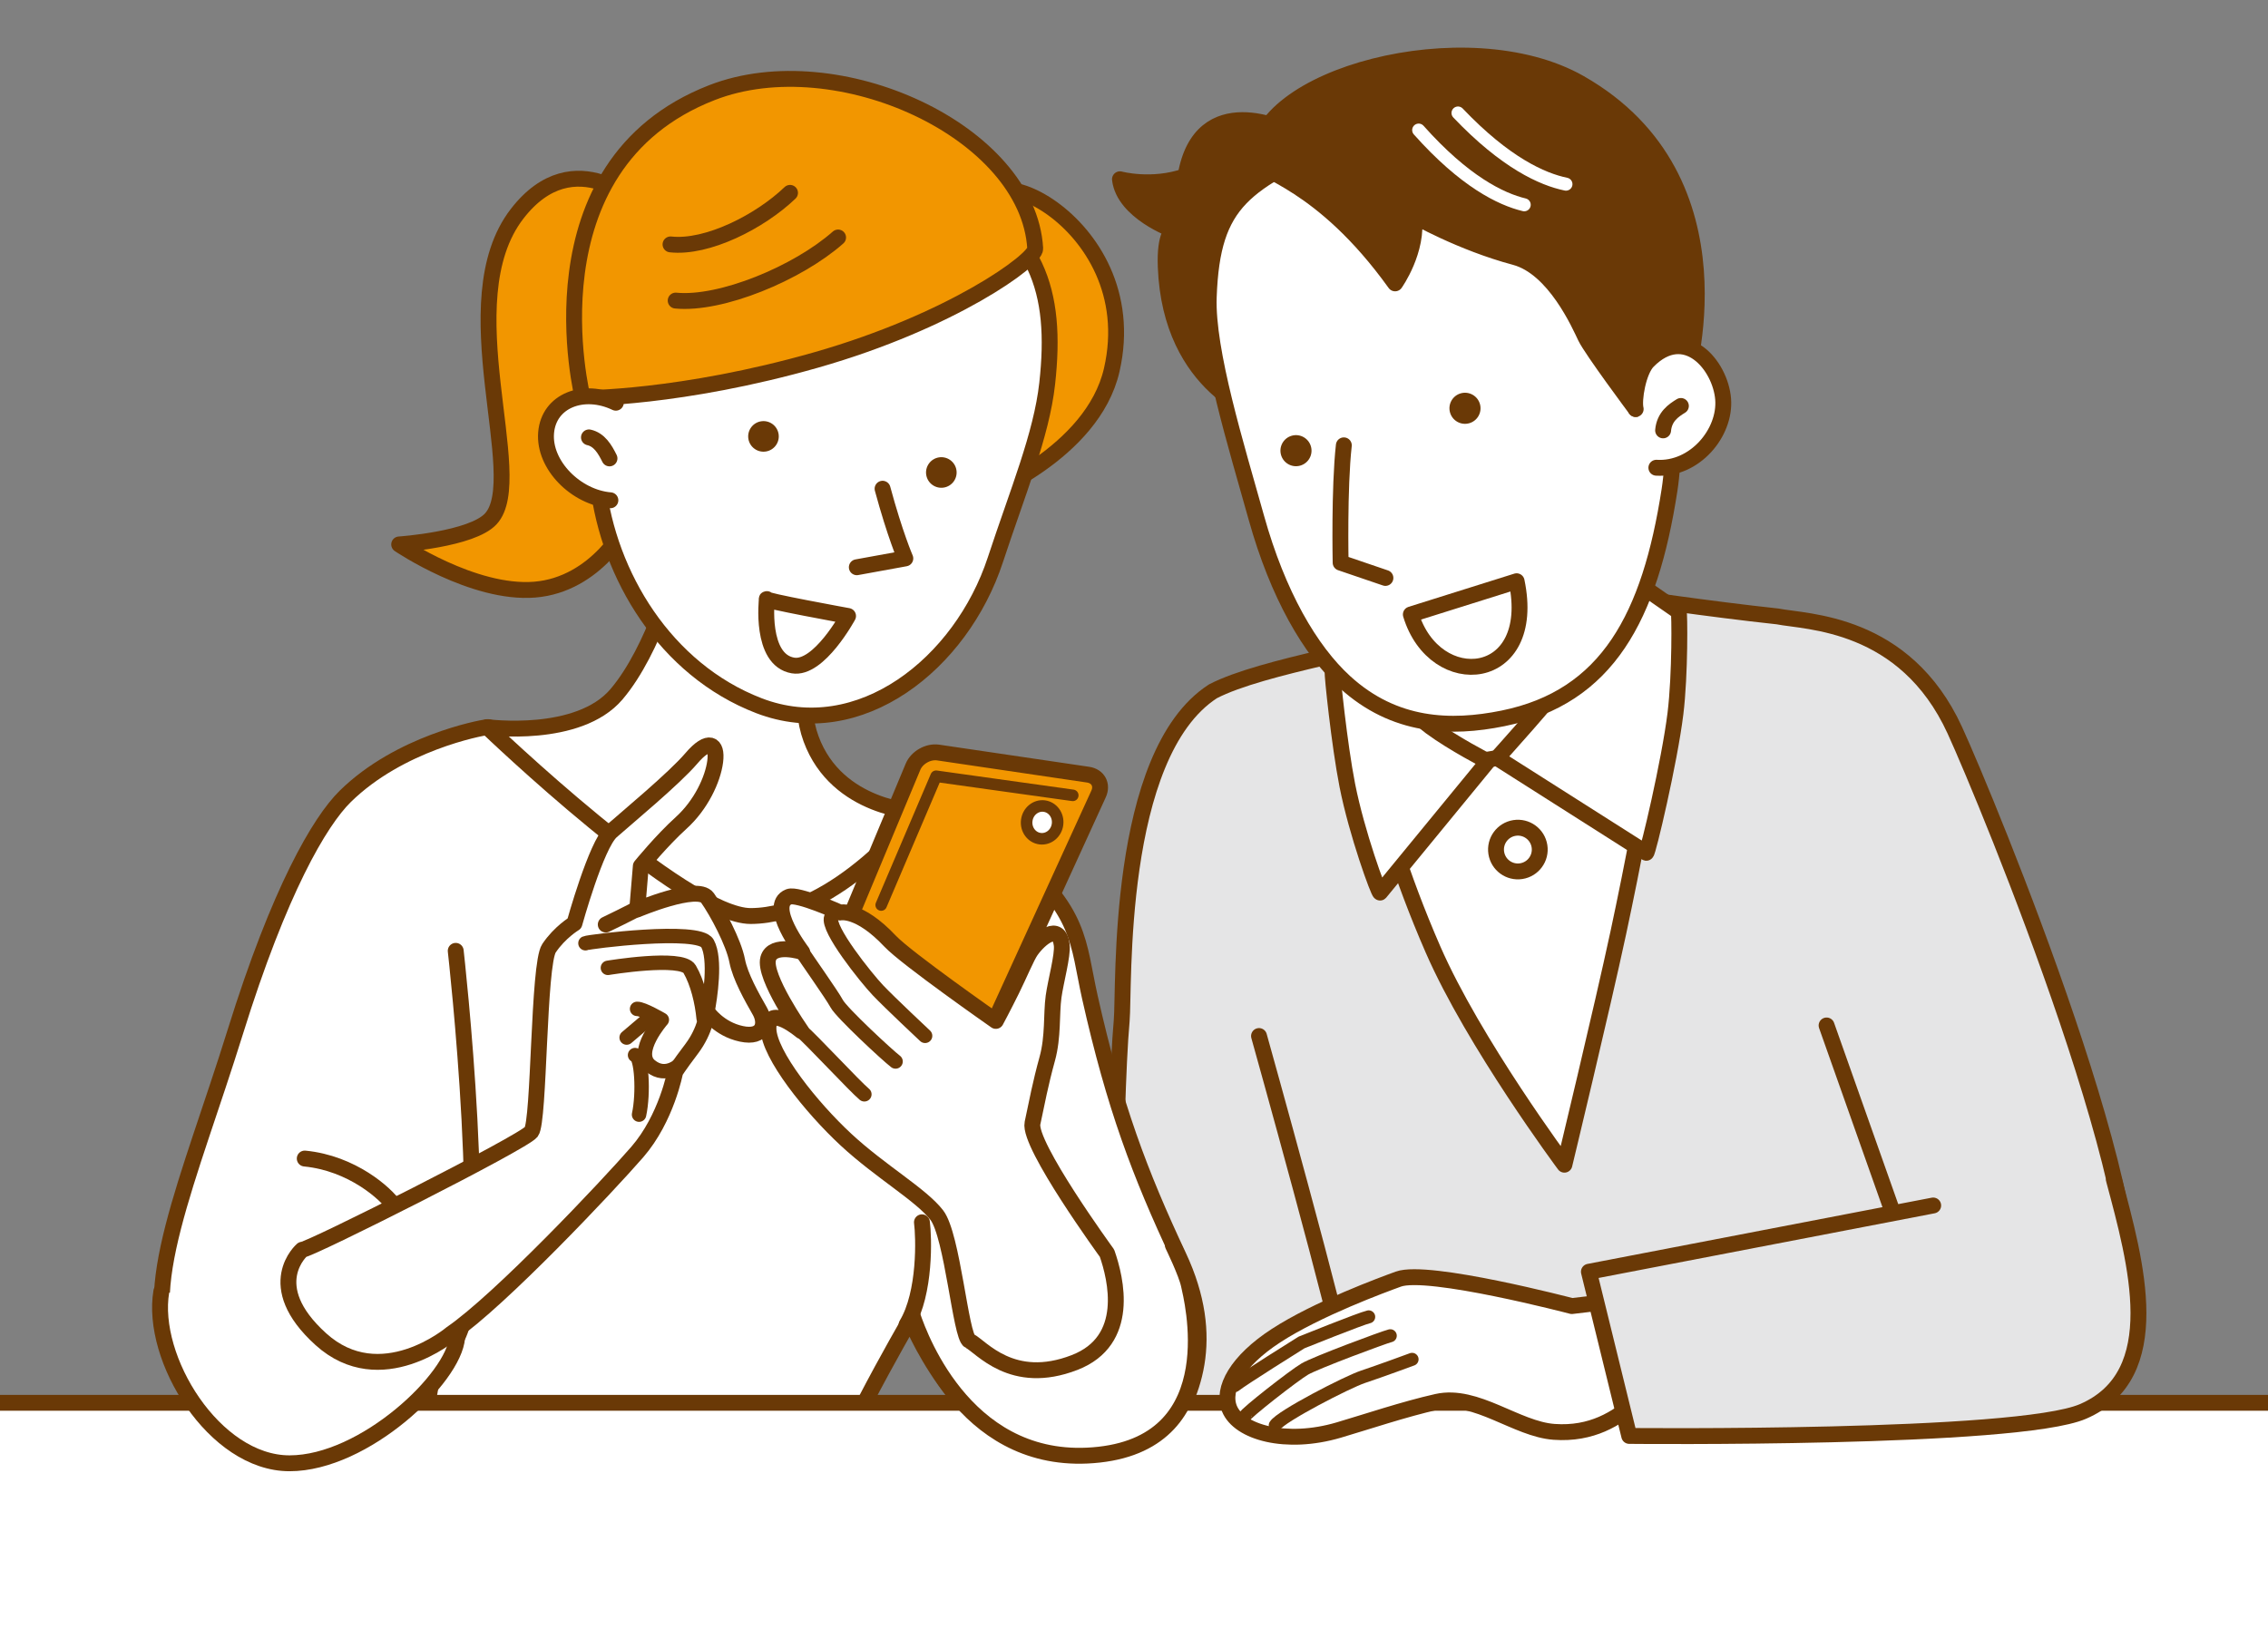
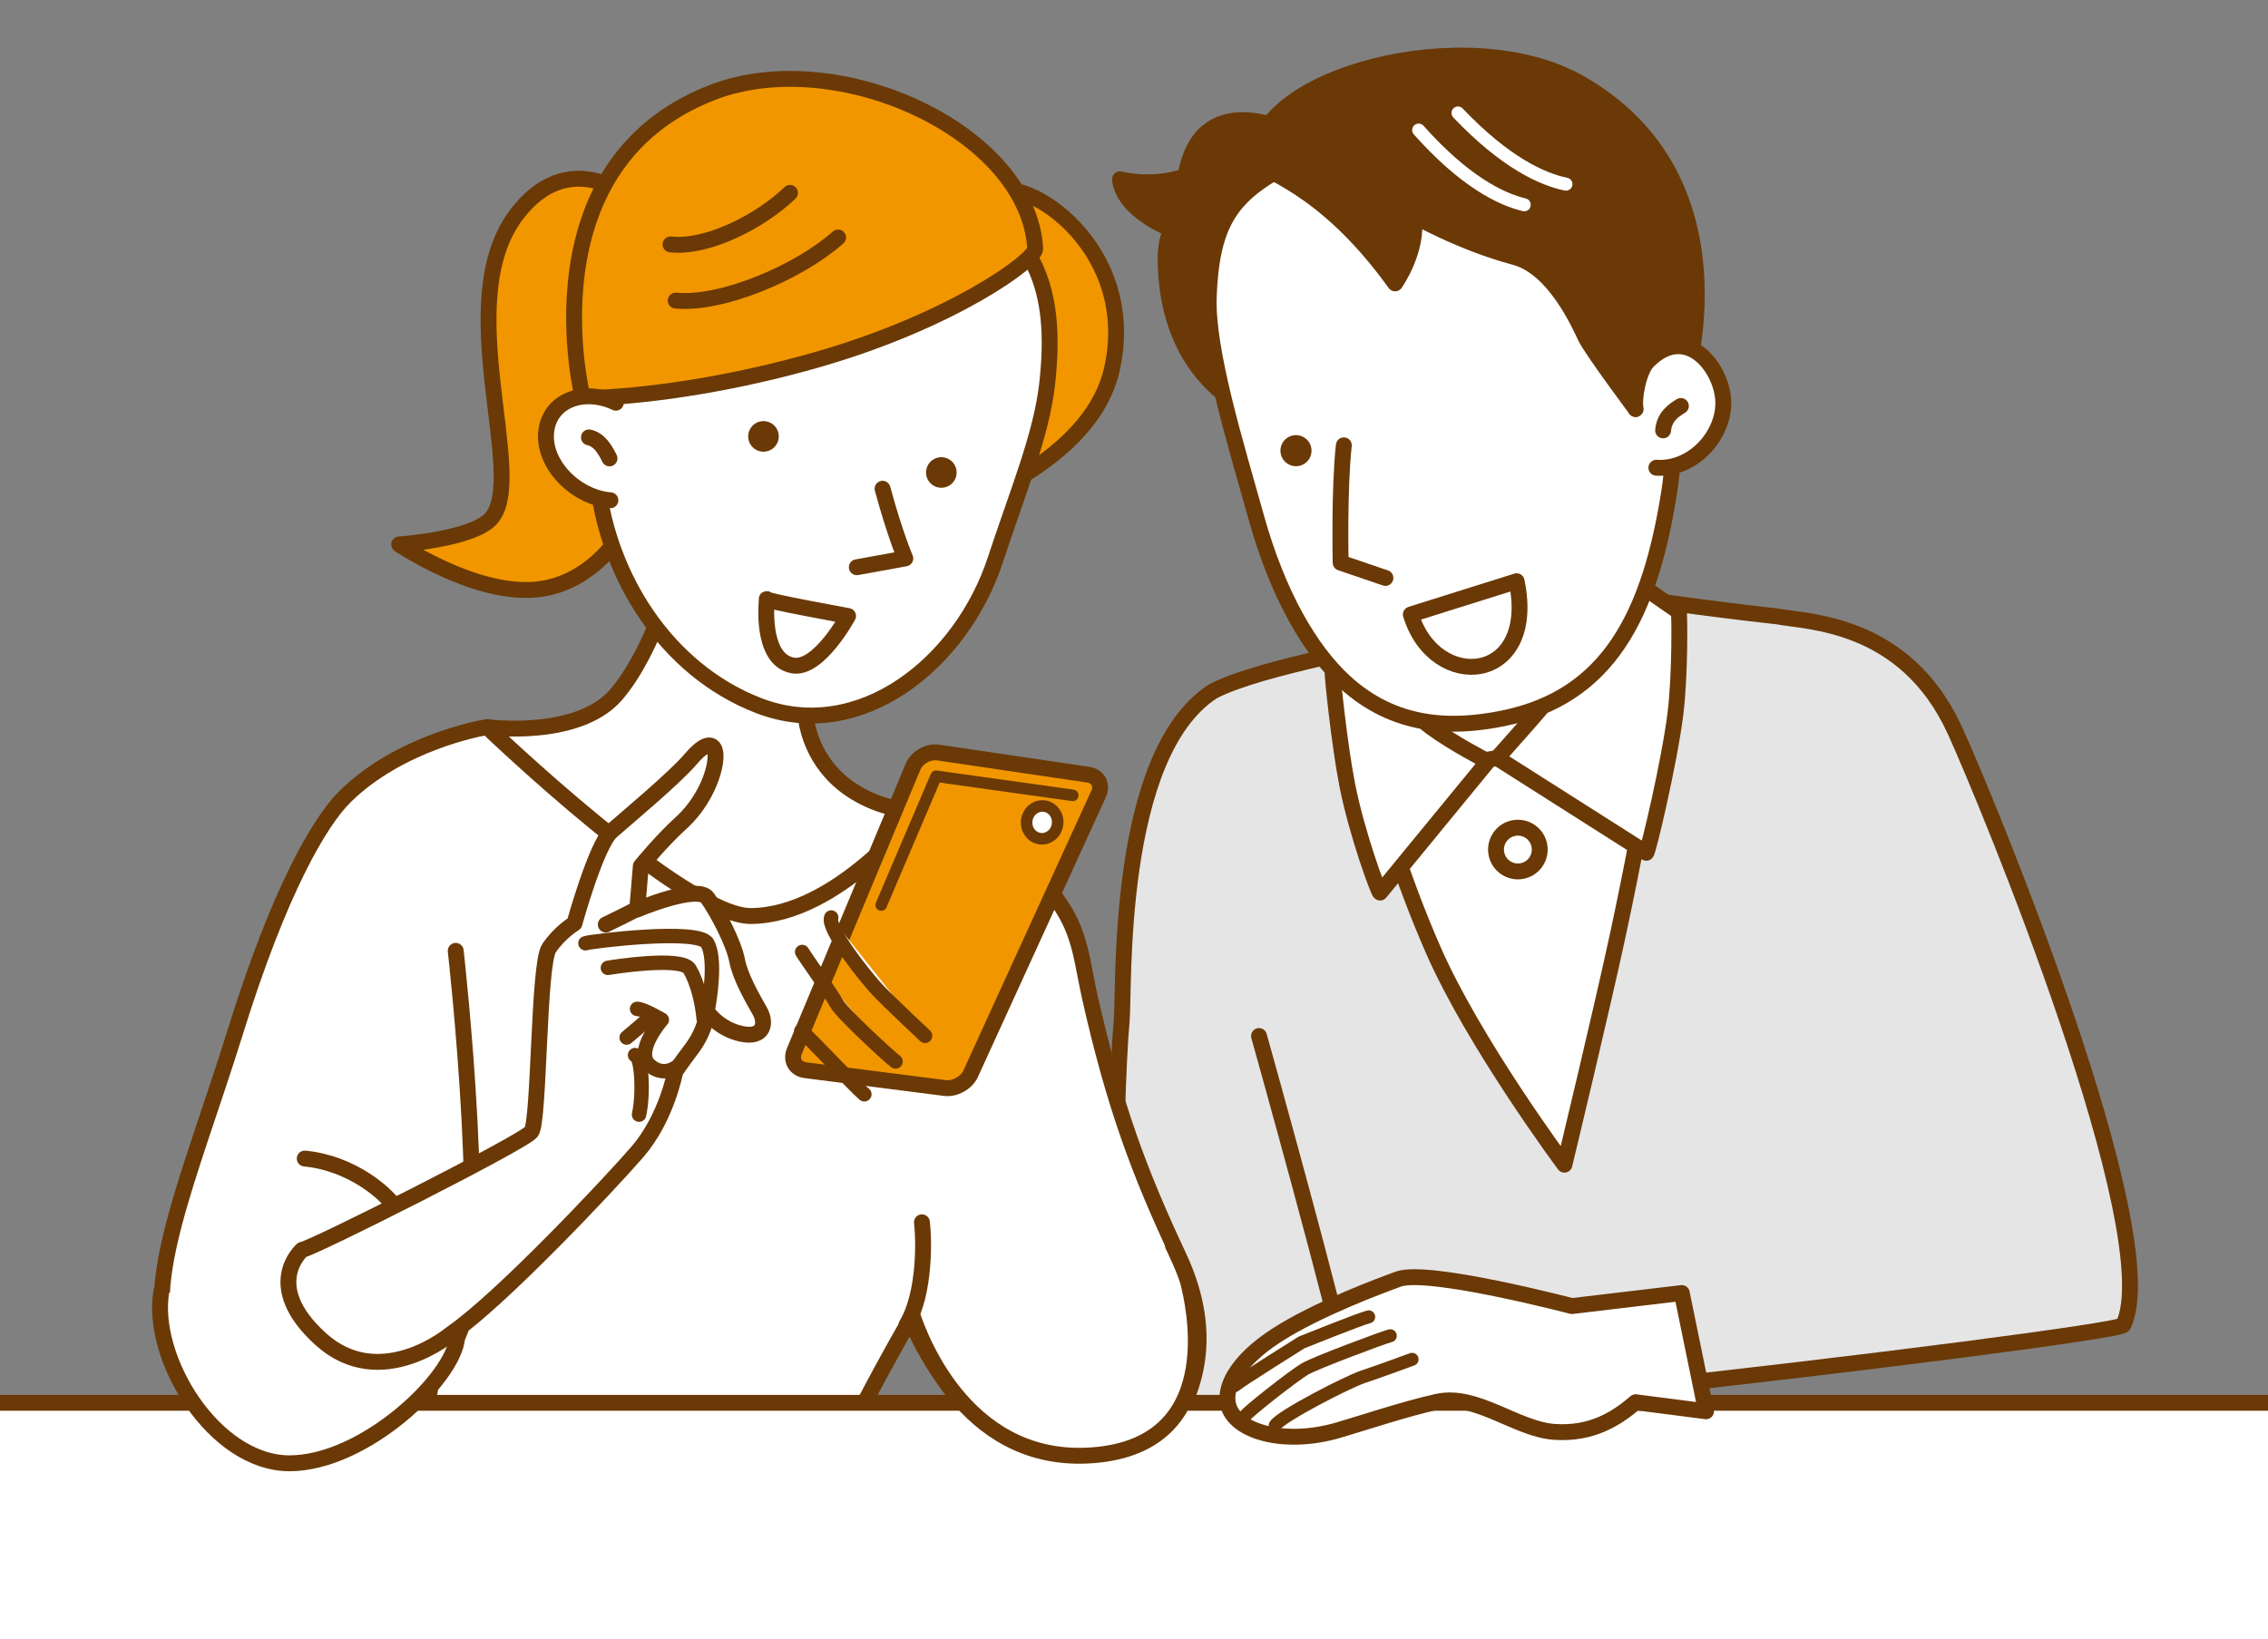
<svg xmlns="http://www.w3.org/2000/svg" xmlns:xlink="http://www.w3.org/1999/xlink" version="1.1" id="レイヤー_1" x="0px" y="0px" width="320px" height="231.297px" viewBox="0 0 320 231.297" style="enable-background:new 0 0 320 231.297;" xml:space="preserve">
  <rect x="0" y="0" width="320" height="231.297" fill="#808080" stroke="none" />
  <style type="text/css">
	.st0{clip-path:url(#SVGID_00000063631074205538411090000013916223424282254474_);}
	.st1{fill:#E5E5E6;stroke:#6A3906;stroke-width:2.241;stroke-linecap:round;stroke-linejoin:round;stroke-miterlimit:10;}
	.st2{fill:#FFFFFF;stroke:#6A3906;stroke-width:2.241;stroke-linecap:round;stroke-linejoin:round;stroke-miterlimit:10;}
	.st3{fill:#6A3906;stroke:#6A3906;stroke-width:2.241;stroke-linecap:round;stroke-linejoin:round;stroke-miterlimit:10;}
	.st4{fill:none;stroke:#FFFFFF;stroke-width:1.834;stroke-linecap:round;stroke-linejoin:round;stroke-miterlimit:10;}
	.st5{fill:#6A3906;}
	.st6{fill:#F29600;stroke:#6A3906;stroke-width:2.241;stroke-linecap:round;stroke-linejoin:round;stroke-miterlimit:10;}
	.st7{fill:none;stroke:#6A3906;stroke-width:2.241;stroke-linecap:round;stroke-linejoin:round;stroke-miterlimit:10;}
	.st8{fill:#F29600;}
	.st9{fill:#FFFFFF;stroke:#6A3906;stroke-width:2.037;stroke-linecap:round;stroke-linejoin:round;stroke-miterlimit:10;}
	.st10{fill:none;stroke:#6A3906;stroke-width:1.63;stroke-linecap:round;stroke-linejoin:round;stroke-miterlimit:10;}
	.st11{fill:#FFFFFF;stroke:#6A3906;stroke-width:1.63;stroke-linecap:round;stroke-linejoin:round;stroke-miterlimit:10;}
	.st12{fill:none;stroke:#6A3906;stroke-width:1.834;stroke-linecap:round;stroke-linejoin:round;stroke-miterlimit:10;}
	.st13{fill:none;stroke:#6A3906;stroke-width:2.037;stroke-linecap:round;stroke-linejoin:round;stroke-miterlimit:10;}
	.st14{fill:#FFFFFF;stroke:#6A3906;stroke-width:2.371;stroke-linecap:round;stroke-linejoin:round;stroke-miterlimit:10;}
	.st15{fill:#FFFFFF;stroke:#6A3906;stroke-width:2.452;stroke-linecap:round;stroke-linejoin:round;stroke-miterlimit:10;}
	.st16{fill:#F29600;stroke:#6A3906;stroke-width:2.371;stroke-linecap:round;stroke-linejoin:round;stroke-miterlimit:10;}
	.st17{fill:none;stroke:#6A3906;stroke-width:2.371;stroke-linecap:round;stroke-linejoin:round;stroke-miterlimit:10;}
	.st18{fill:#9E9E9F;stroke:#6A3906;stroke-width:2.371;stroke-linecap:round;stroke-linejoin:round;stroke-miterlimit:10;}
	.st19{fill:#C2C3C3;stroke:#6A3906;stroke-width:1.516;stroke-linecap:round;stroke-linejoin:round;stroke-miterlimit:10;}
	.st20{fill:#EEEEEF;stroke:#6A3906;stroke-width:2.371;stroke-linecap:round;stroke-linejoin:round;stroke-miterlimit:10;}
	.st21{fill:#9E9E9F;stroke:#6A3906;stroke-width:2.371;stroke-miterlimit:10;}
	.st22{fill:#FFFFFF;stroke:#6A3906;stroke-width:2.371;stroke-miterlimit:10;}
	.st23{fill:none;stroke:#6A3906;stroke-width:9.044;stroke-linecap:round;stroke-linejoin:round;stroke-miterlimit:10;}
	.st24{fill:none;stroke:#FFFFFF;stroke-width:3.844;stroke-linecap:round;stroke-linejoin:round;stroke-miterlimit:10;}
	.st25{fill:none;stroke:#6A3906;stroke-width:2.713;stroke-linecap:round;stroke-linejoin:round;stroke-miterlimit:10;}
	.st26{fill:#B4B4B5;stroke:#6A3906;stroke-width:2.371;stroke-linecap:round;stroke-linejoin:round;stroke-miterlimit:10;}
	.st27{fill:#FFFFFF;stroke:#6A3906;stroke-width:2.035;stroke-linecap:round;stroke-linejoin:round;stroke-miterlimit:10;}
	.st28{fill:none;stroke:#9E9E9F;stroke-width:3.844;stroke-linecap:round;stroke-linejoin:round;stroke-miterlimit:10;}
	.st29{fill:#FFFFFF;stroke:#6A3906;stroke-width:2.084;stroke-linecap:round;stroke-linejoin:round;stroke-miterlimit:10;}
	.st30{fill:#FFFFFF;stroke:#6A3906;stroke-width:1.919;stroke-linecap:round;stroke-linejoin:round;stroke-miterlimit:10;}
	.st31{fill:#E5E5E6;stroke:#6A3906;stroke-width:1.96;stroke-linecap:round;stroke-linejoin:round;stroke-miterlimit:10;}
	.st32{fill:#FFFFFF;stroke:#6A3906;stroke-width:2.139;stroke-linecap:round;stroke-linejoin:round;stroke-miterlimit:10;}
	.st33{fill:#FFFFFF;stroke:#6A3906;stroke-width:2.269;stroke-linecap:round;stroke-linejoin:round;stroke-miterlimit:10;}
	.st34{fill:#F29600;stroke:#6A3906;stroke-width:2.269;stroke-linecap:round;stroke-linejoin:round;stroke-miterlimit:10;}
	.st35{fill:#FFFFFF;stroke:#6A3906;stroke-width:2.267;stroke-linecap:round;stroke-linejoin:round;stroke-miterlimit:10;}
	.st36{fill:none;stroke:#6A3906;stroke-width:2.269;stroke-linecap:round;stroke-linejoin:round;stroke-miterlimit:10;}
	.st37{fill:#FFFFFF;stroke:#6A3906;stroke-width:1.857;stroke-linecap:round;stroke-linejoin:round;stroke-miterlimit:10;}
	.st38{fill:#E5E5E6;stroke:#6A3906;stroke-width:2.084;stroke-linecap:round;stroke-linejoin:round;stroke-miterlimit:10;}
	.st39{fill:#F29600;stroke:#6A3906;stroke-width:2.084;stroke-linecap:round;stroke-linejoin:round;stroke-miterlimit:10;}
	.st40{fill:none;stroke:#6A3906;stroke-width:2.084;stroke-linecap:round;stroke-linejoin:round;stroke-miterlimit:10;}
	.st41{fill:none;stroke:#6A3906;stroke-width:2.951;stroke-linecap:round;stroke-linejoin:round;stroke-miterlimit:10;}
	.st42{fill:none;stroke:#9E9E9F;stroke-width:1.66;stroke-linecap:round;stroke-linejoin:round;stroke-miterlimit:10;}
	.st43{fill:#F29600;stroke:#6A3906;stroke-width:2.05;stroke-linecap:round;stroke-linejoin:round;stroke-miterlimit:10;}
</style>
  <g>
    <defs>
      <rect id="SVGID_1_" width="320" height="231.297" />
    </defs>
    <clipPath id="SVGID_00000081632674224762242670000002332236118327338387_">
      <use xlink:href="#SVGID_1_" style="overflow:visible;" />
    </clipPath>
    <g style="clip-path:url(#SVGID_00000081632674224762242670000002332236118327338387_);">
      <path class="st1" d="M275.809,103.047c-7.055-15.376-20.935-15.244-25-16.057c-9.692-1.041-21.341-2.786-21.421-2.781    c-14.572,0.812-23.701,2.58-28.578,4.814c-5.094,2.333-22.681,4.896-29.674,8.536c-13.821,8.943-12.466,42.005-12.872,46.476    c-1.11,12.207-1.161,51.899-1.841,56.845c-0.658,4.786,142.431-12.365,143.166-13.891    C305.687,174.331,280.305,112.848,275.809,103.047z" />
      <path class="st2" d="M191.054,96.34c0,0,2.053,16.808,11.119,37.616c5.75,13.197,18.555,30.405,18.555,30.405    s5.306-22.007,7.605-32.731c4.15-19.364,8.52-45.317,8.52-45.317L191.054,96.34z" />
      <path class="st2" d="M224.242,72.326c0,0,1.421,16.794,6.897,22.892c5.476,6.097-0.48,6.626-0.48,6.626s-9.182,3.28-19.426,5.129    c-11.826,2.135-10.278,0.077-10.278,0.077s-3.848,1.686-0.531-8.223c3.317-9.908-0.627-21.215-0.627-21.215" />
      <path class="st2" d="M211.233,106.973l21.045,13.375c0.216,0.066,3.274-12.814,4.115-19.642c0.685-5.555,0.586-14.391,0.46-14.394    l-8.644-6.005c0,0-4.447,11.516-6.757,14.716C219.14,98.225,211.233,106.973,211.233,106.973z" />
      <path class="st2" d="M209.923,107.441l-15.199,18.519c-0.186,0.129-3.29-8.341-4.63-15.152    c-1.122-5.705-2.177-15.859-2.058-15.901l3.598-2.728c0,0,7.066,8.08,10.245,10.421    C205.058,104.942,209.923,107.441,209.923,107.441z" />
      <path class="st2" d="M217.211,119.412c0.264,1.684-0.888,3.262-2.571,3.526c-1.684,0.264-3.262-0.888-3.526-2.571    c-0.264-1.684,0.888-3.262,2.571-3.526C215.369,116.577,216.948,117.728,217.211,119.412z" />
      <g>
        <path class="st3" d="M167.268,24.863c-4.786,1.652-9.25,0.434-9.25,0.434c0.551,4.642,7.528,7.163,7.528,7.163     s-1.248,0.482-1.067,5.193c0.661,17.234,13.578,20.967,13.578,20.967l3.607-40.135C181.664,18.486,169.394,12.266,167.268,24.863     z" />
        <path class="st2" d="M170.546,41.921c-0.274,7.619,3.886,21.007,6.722,31.157c3.026,10.831,7.588,18.705,12.5,23.184     c6.984,6.367,14.925,6.614,22.298,5.115c14.761-3.001,20.725-14.346,23.492-32.229c1.373-8.872-0.156-24.154-4.467-33.479     c-4.311-9.326-27.13-22.808-41.275-16.292C175.671,25.891,171.041,28.155,170.546,41.921z" />
        <path class="st3" d="M237.659,54.295c0,0,9.241-28.925-14.771-42.588c-15.968-9.086-46.187-0.802-45.539,10.949     c0.086,1.561,9.06,2.799,19.491,17.333c0,0,3.317-4.637,2.653-9.53c0,0,6.617,3.791,14.257,5.83     c5.597,1.494,9.109,9.534,9.958,11.307c0.849,1.774,7.076,10.126,7.076,10.126l4.916-4.372" />
        <path class="st2" d="M233.701,66.007c5.416,0.328,9.798-4.933,9.422-9.683c-0.375-4.75-5.315-10.713-10.608-5.357     c-1.393,1.409-2.05,5.502-1.731,6.756" />
        <path class="st2" d="M189.606,62.845c-0.673,6.037-0.452,16.56-0.452,16.56l6.32,2.154" />
        <path class="st2" d="M234.653,60.735c0.174-1.93,1.462-2.804,2.51-3.446" />
        <path class="st4" d="M205.713,15.945c6.698,7.036,11.915,9.363,15.234,10.044" />
        <path class="st4" d="M200.165,18.357c6.461,7.254,11.598,9.753,14.893,10.543" />
-         <path class="st5" d="M204.587,58.202c0.323,1.167,1.531,1.852,2.698,1.529c1.168-0.323,1.852-1.531,1.529-2.698     c-0.323-1.167-1.531-1.852-2.698-1.529C204.949,55.827,204.264,57.035,204.587,58.202z" />
        <path class="st5" d="M180.741,64.184c0.323,1.167,1.531,1.852,2.698,1.529c1.167-0.323,1.852-1.531,1.529-2.698     c-0.323-1.168-1.531-1.852-2.698-1.529C181.103,61.808,180.418,63.016,180.741,64.184z" />
        <path class="st2" d="M213.985,82.024c3.033,14.479-11.547,15.821-14.924,4.688L213.985,82.024z" />
      </g>
      <path class="st6" d="M177.639,146.204c0,0,11.574,41.361,12.601,48.102" />
      <path class="st2" d="M53.421,225.683c0,0,7.252-28.047,7.283-29.887c0,0-7.168,5.289-15.852,5.023    c-10.131-0.311-15.094-2.797-19.957-9.518c-5.86-8.1,1.907-25.112,8.296-45.657c6.226-20.024,11.926-29.727,15.521-33.259    c7.655-7.521,19.035-9.652,20.035-9.77c0.999-0.118,6.015,3.64,9.007,5.253c2.993,1.613,12.486,9.312,24.773,11.533    c23.25,4.203,25.133-5.4,25.133-5.4s6.974-0.229,14.938,6.339c10.028,8.271,9.453,12.707,11.175,20.376    c3.471,15.459,7.057,24.915,12.521,36.559c5.449,11.614,2.095,20.097-2.341,25.928c-4.444,5.84-8.58,6.265-15.447,3.884    c-13.839-4.797-20.054-20.912-20.054-20.912s-12.664,21.744-13.008,27.642s11.428,21.256,11.428,21.256L53.421,225.683z" />
      <path class="st6" d="M90.497,29.164c0,0-9.409-9.506-17.532,1c-9.587,12.4,1.635,37.259-3.716,43.056    c-2.685,2.91-12.929,3.611-12.929,3.611s10.436,7.082,19.12,6.379c8.684-0.702,13.26-9.175,13.335-10.149" />
      <path class="st6" d="M140.152,31.774c-5.08-11.943,21.672-1.18,16.706,20.443c-2.715,11.818-18.328,17.82-18.328,17.82    L140.152,31.774z" />
      <path class="st2" d="M95.408,79.969c0,0-3.023,11.638-8.417,17.997c-5.395,6.359-18.244,4.649-18.244,4.649    s27.826,26.718,37.194,26.655c12.228-0.081,23.535-14.709,23.535-14.709s-11.386-0.321-15.044-10.304    c-3.658-9.983,4.774-24.524,4.774-24.524" />
      <path class="st2" d="M147.752,54.125c-0.808,7.282-4.156,15.264-7.317,24.886c-4.809,14.635-19.17,26.046-33.366,20.573    c-13.217-5.096-21.21-18.406-22.713-31.244c-1.003-8.569,1.538-23.824,6.945-32.086c5.406-8.262,28.638-17.12,42.006-10.389    C146.397,32.455,149.212,40.968,147.752,54.125z" />
      <path class="st6" d="M146.062,35.076c0.094,1.608-11.756,10.254-30.901,15.72c-19.145,5.467-32.936,5.396-32.936,5.396    s-8.284-32.81,18.241-43.126C118.106,6.207,145.1,18.561,146.062,35.076z" />
      <path class="st5" d="M105.955,60.347c-0.684,0.976-0.447,2.321,0.529,3.005c0.976,0.684,2.321,0.447,3.005-0.529    c0.684-0.976,0.447-2.321-0.529-3.005C107.984,59.134,106.638,59.371,105.955,60.347z" />
      <path class="st5" d="M131.049,65.439c-0.684,0.976-0.447,2.321,0.529,3.005c0.976,0.684,2.321,0.447,3.005-0.529    c0.684-0.976,0.447-2.321-0.529-3.005C133.078,64.226,131.733,64.463,131.049,65.439z" />
      <path class="st7" d="M118.25,33.514c-5.729,5.063-16.551,9.531-22.916,8.905" />
      <path class="st7" d="M111.468,27.216c-4.258,4.08-11.698,7.846-16.862,7.275" />
      <path class="st2" d="M124.524,68.969c1.761,6.504,3.211,9.835,3.211,9.835l-6.844,1.246" />
      <path class="st2" d="M108.2,84.542c0,0-1,8.563,3.679,9.371c3.66,0.632,7.777-6.985,7.777-6.985S107.272,84.675,108.2,84.542z" />
      <path class="st2" d="M86.89,56.832c-4.529-2.169-9.468-0.323-9.839,4.242c-0.372,4.564,4.246,9.133,9.071,9.526" />
      <path class="st7" d="M64.498,188.75c4.901-9.462-0.199-54.566-0.199-54.566" />
      <path class="st2" d="M83.097,61.724c1.461,0.323,2.247,1.653,2.899,2.966" />
      <path class="st2" d="M42.998,163.495c6.679,0.649,11.457,4.948,12.662,6.741" />
      <rect x="-89.023" y="197.964" class="st2" width="486.171" height="101.624" />
      <path class="st2" d="M128.724,185.589c1.219,3.658,8.062,21.725,26.355,19.693c18.292-2.033,13.031-22.222,12.669-23.938    c-0.361-1.716-2.258-5.601-2.258-5.601" />
      <g>
        <g>
          <path class="st8" d="M128.82,108.204c0.547-1.311,2.144-2.214,3.549-2.006l21.149,3.122c1.405,0.207,2.072,1.434,1.481,2.726      l-18.045,39.475c-0.591,1.292-2.227,2.201-3.636,2.021l-19.667-2.514c-1.409-0.18-2.114-1.4-1.567-2.711L128.82,108.204z" />
-           <path class="st7" d="M128.82,108.204c0.547-1.311,2.144-2.214,3.549-2.006l21.149,3.122c1.405,0.207,2.072,1.434,1.481,2.726      l-18.045,39.475c-0.591,1.292-2.227,2.201-3.636,2.021l-19.667-2.514c-1.409-0.18-2.114-1.4-1.567-2.711L128.82,108.204z" />
+           <path class="st7" d="M128.82,108.204c0.547-1.311,2.144-2.214,3.549-2.006l21.149,3.122c1.405,0.207,2.072,1.434,1.481,2.726      l-18.045,39.475c-0.591,1.292-2.227,2.201-3.636,2.021l-19.667-2.514c-1.409-0.18-2.114-1.4-1.567-2.711z" />
        </g>
-         <path class="st2" d="M156.191,176.852c0,0-11.161-15.319-10.513-18.353c0.648-3.034,1.104-5.528,2.085-9.084     c0.861-3.122,0.552-6.299,0.891-8.775c0.292-2.136,1.324-5.824,1.15-7.29c-0.375-3.165-3.071-0.995-4.341,0.805     c-0.599,0.85-1.626,3.359-2.716,5.563c-1.22,2.465-2.238,4.354-2.238,4.354s-12.621-8.814-14.925-11.259     c-4.422-4.692-7.062-4.039-7.062-4.039s-5.999-2.699-7.214-2.22c-3.151,1.243,1.873,7.79,1.873,7.79s-4.165-1.345-4.796,0.945     c-0.699,2.537,4.669,10.208,4.669,10.208s-4.687-3.976-4.633-0.332c0.054,3.643,6.078,11.154,10.955,15.673     c4.877,4.52,10.566,7.749,12.795,10.632c2.229,2.882,3.367,17.153,4.617,17.755c1.631,0.786,5.978,6.487,14.837,3.049     C159.589,189.182,157.458,180.474,156.191,176.852z" />
        <path class="st9" d="M117.278,129.48c-0.608,1.596,4.899,8.477,6.577,10.25c1.678,1.773,6.669,6.446,6.669,6.446" />
        <path class="st9" d="M113.18,134.344c0.498,0.843,4.17,5.988,4.869,7.289c0.699,1.302,7.202,7.328,8.308,8.162" />
        <path class="st9" d="M113.053,145.497c1.254,1.026,7.648,7.904,8.902,8.93" />
        <polyline class="st10" points="124.331,127.717 132.08,109.544 151.36,112.24    " />
        <path class="st11" d="M149.212,116.331c-0.162,1.27-1.267,2.176-2.466,2.022c-1.2-0.153-2.041-1.307-1.878-2.578     c0.162-1.27,1.267-2.176,2.466-2.022C148.534,113.907,149.375,115.061,149.212,116.331z" />
      </g>
      <path class="st2" d="M22.764,182.246c-1.602,9.433,7.45,24.254,18.089,24.254c10.569,0,23.238-12.059,23.645-17.75" />
      <g>
        <path class="st2" d="M230.781,197.883c-2.663,2.283-6.175,4.564-11.501,4.183c-5.326-0.38-11.009-5.483-16.526-4.247     c-4.624,1.036-10,2.85-13.887,3.995c-7.412,2.182-14.06,0.327-15.408-3.044c-1.107-2.767,1.067-6.693,6.563-10.272     c5.841-3.804,15.123-7.206,17.279-7.99c4.185-1.522,24.476,3.805,24.476,3.805l15.511-1.841l3.423,16.689L230.781,197.883z" />
        <path class="st12" d="M179.927,201.148c0.761-1.268,10.169-6.116,12.365-6.848c2.568-0.856,6.943-2.473,6.943-2.473" />
        <path class="st12" d="M175.615,199.912c0-0.38,6.975-5.834,8.497-6.721c1.522-0.888,11.033-4.439,12.048-4.692" />
        <path class="st12" d="M193.116,185.835c-1.141,0.254-9.48,3.614-9.48,3.614s-8.37,5.231-9.416,6.087" />
      </g>
-       <path class="st1" d="M272.76,170.119l-48.576,9.349l5.691,23.17c0,0,54.74,0.553,64.023-3.455    c11.924-5.149,7.483-21.024,4.367-32.677" />
      <g>
        <path class="st2" d="M42.651,176.359c1.092,0.003,31.168-15.14,32.315-16.632c1.147-1.493,0.974-23.644,2.493-25.909     c1.519-2.265,3.59-3.503,3.59-3.503s3.056-11.084,5.213-12.994c2.157-1.91,8.878-7.471,11.289-10.305     c2.411-2.834,3.687-2.124,3.36,0.43c-0.326,2.554-2.017,6.162-4.797,8.676c-2.78,2.513-5.698,6.102-5.698,6.102l-0.51,6.127     c0,0,8.52-3.601,9.909-1.647c1.389,1.953,3.702,6.302,4.194,8.869c0.433,2.261,2.08,5.152,3.19,7.101     c0.96,1.686,0.594,3.901-2.597,3.22c-3.191-0.681-4.798-3.072-4.798-3.072s-0.237,2.565-2.211,5.181     c-1.974,2.616-2.328,3.254-2.328,3.254s-1.2,6.54-5.365,11.335c-4.165,4.795-19.336,20.887-26.223,25.607     c0,0-9.956,8.426-18.406,0.789C36.822,181.351,42.651,176.359,42.651,176.359z" />
        <path class="st13" d="M82.604,133.11c0.438-0.217,15.989-2.191,17.21,0.014s0.382,7.699-0.01,9.697" />
        <path class="st13" d="M85.771,136.583c0,0,10.408-1.738,11.529,0.181c1.121,1.919,1.768,4.688,1.981,6.947" />
        <line class="st13" x1="88.416" y1="146.42" x2="91.633" y2="143.689" />
        <path class="st13" d="M89.889,142.374c0.824-0.031,3.491,1.539,3.491,1.539s-3.996,4.543-1.648,6.483     c2.348,1.939,4.421-0.391,4.421-0.391" />
        <path class="st13" d="M89.602,148.894c0.941,0.12,1.229,5.348,0.565,8.405" />
        <path class="st7" d="M85.469,130.471c0,0,3.711-1.78,4.746-2.398" />
      </g>
-       <path class="st2" d="M257.719,144.713c0,0,9.146,25.813,9.349,26.422" />
      <path class="st7" d="M130.079,172.49c0.271,2.032,0.542,9.937-2.168,14.453" />
    </g>
  </g>
</svg>